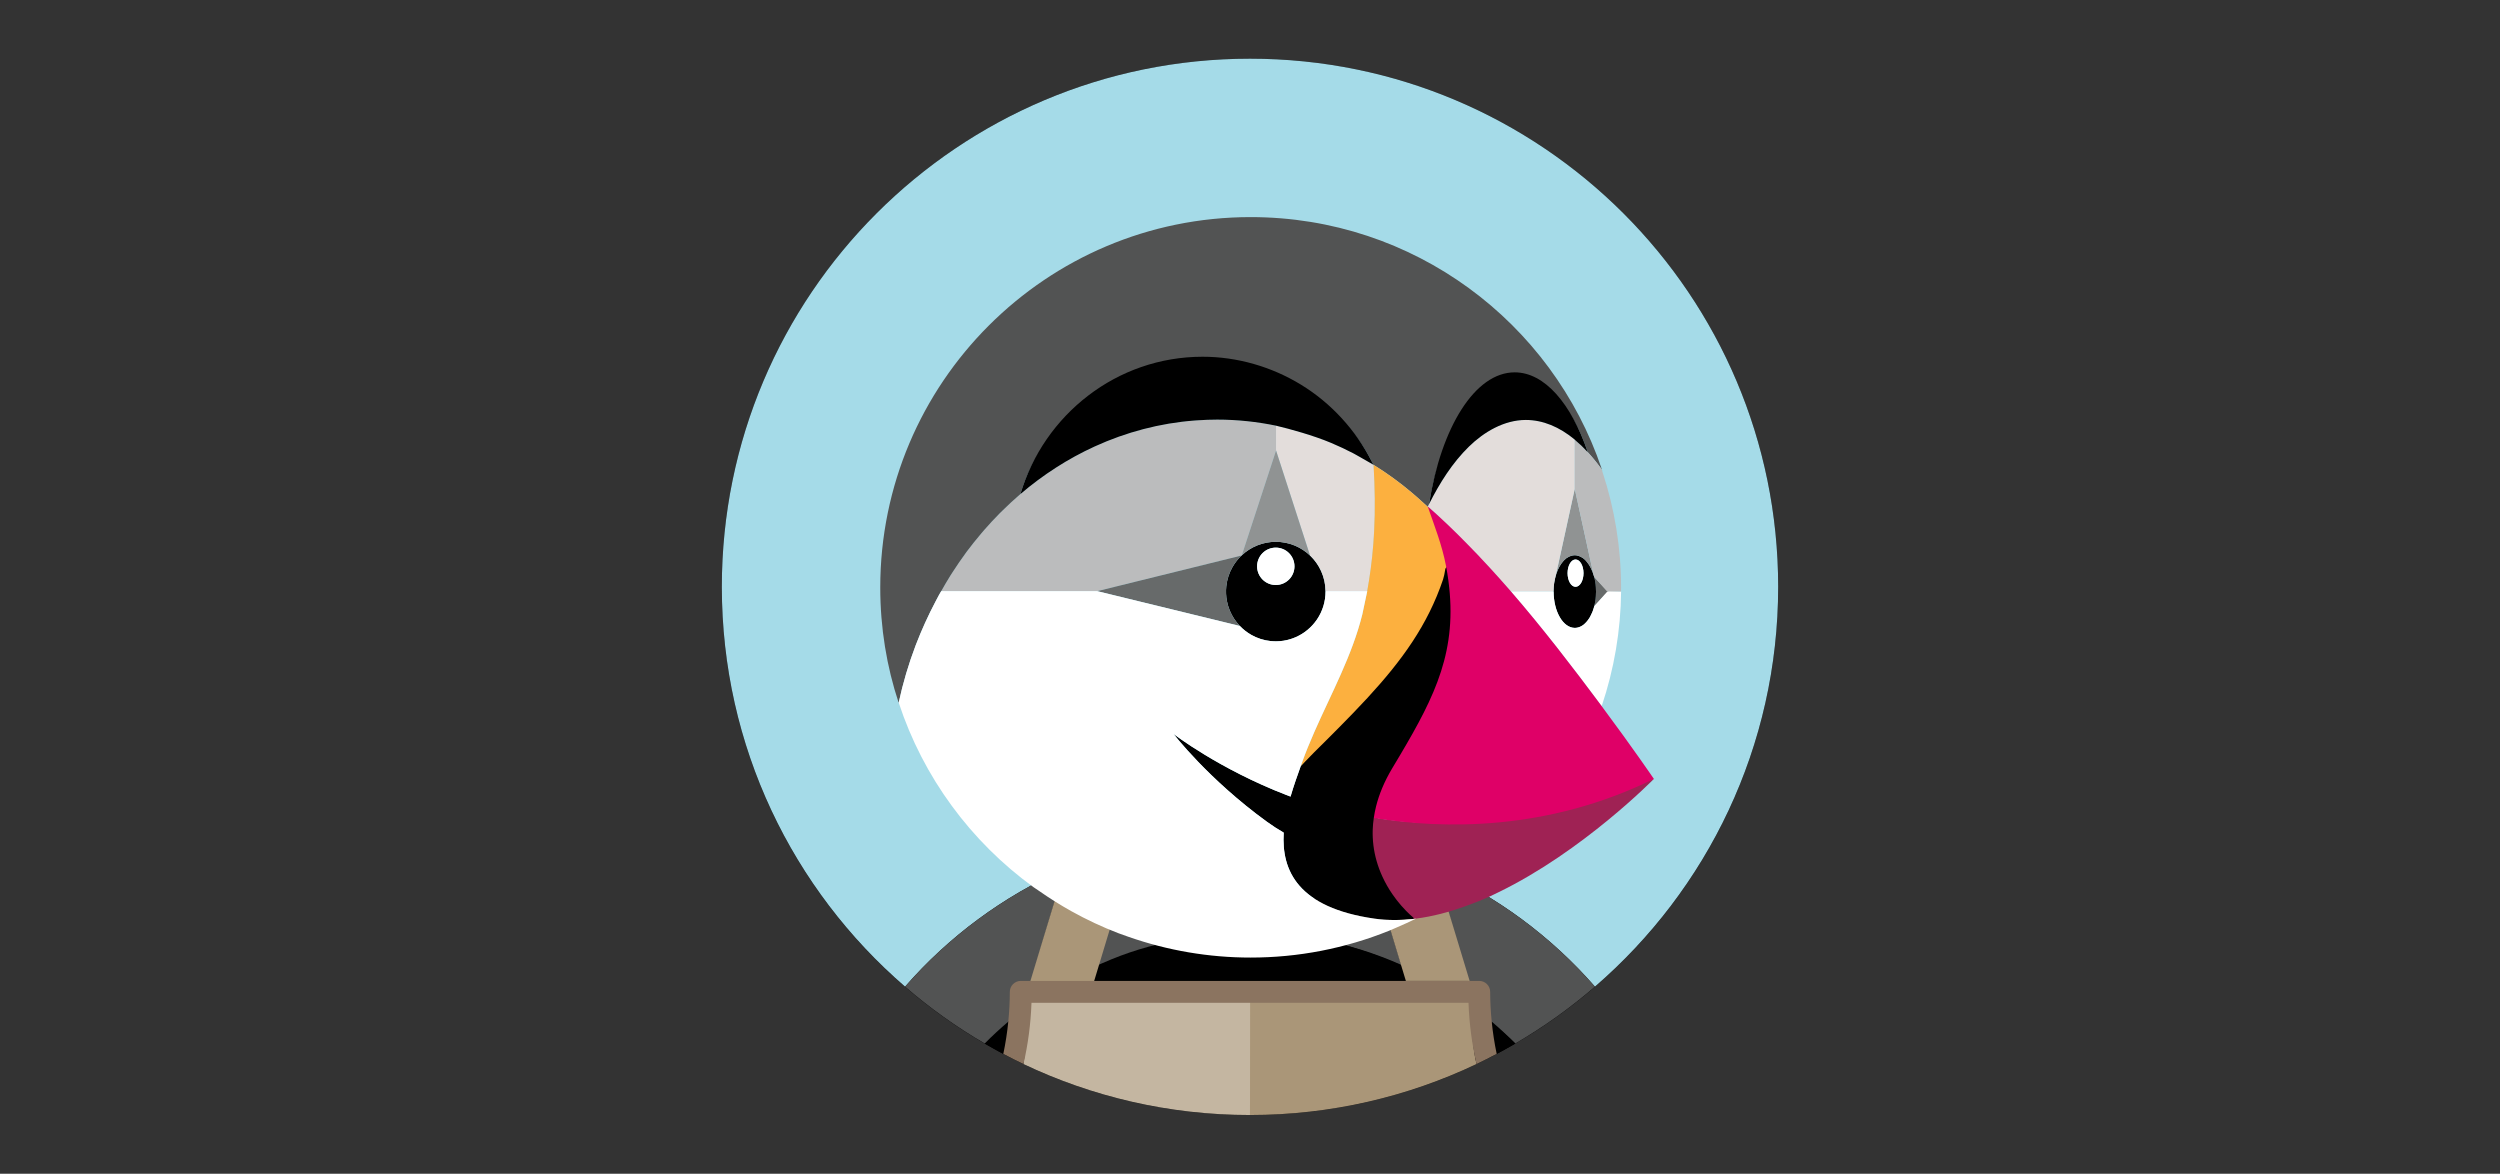
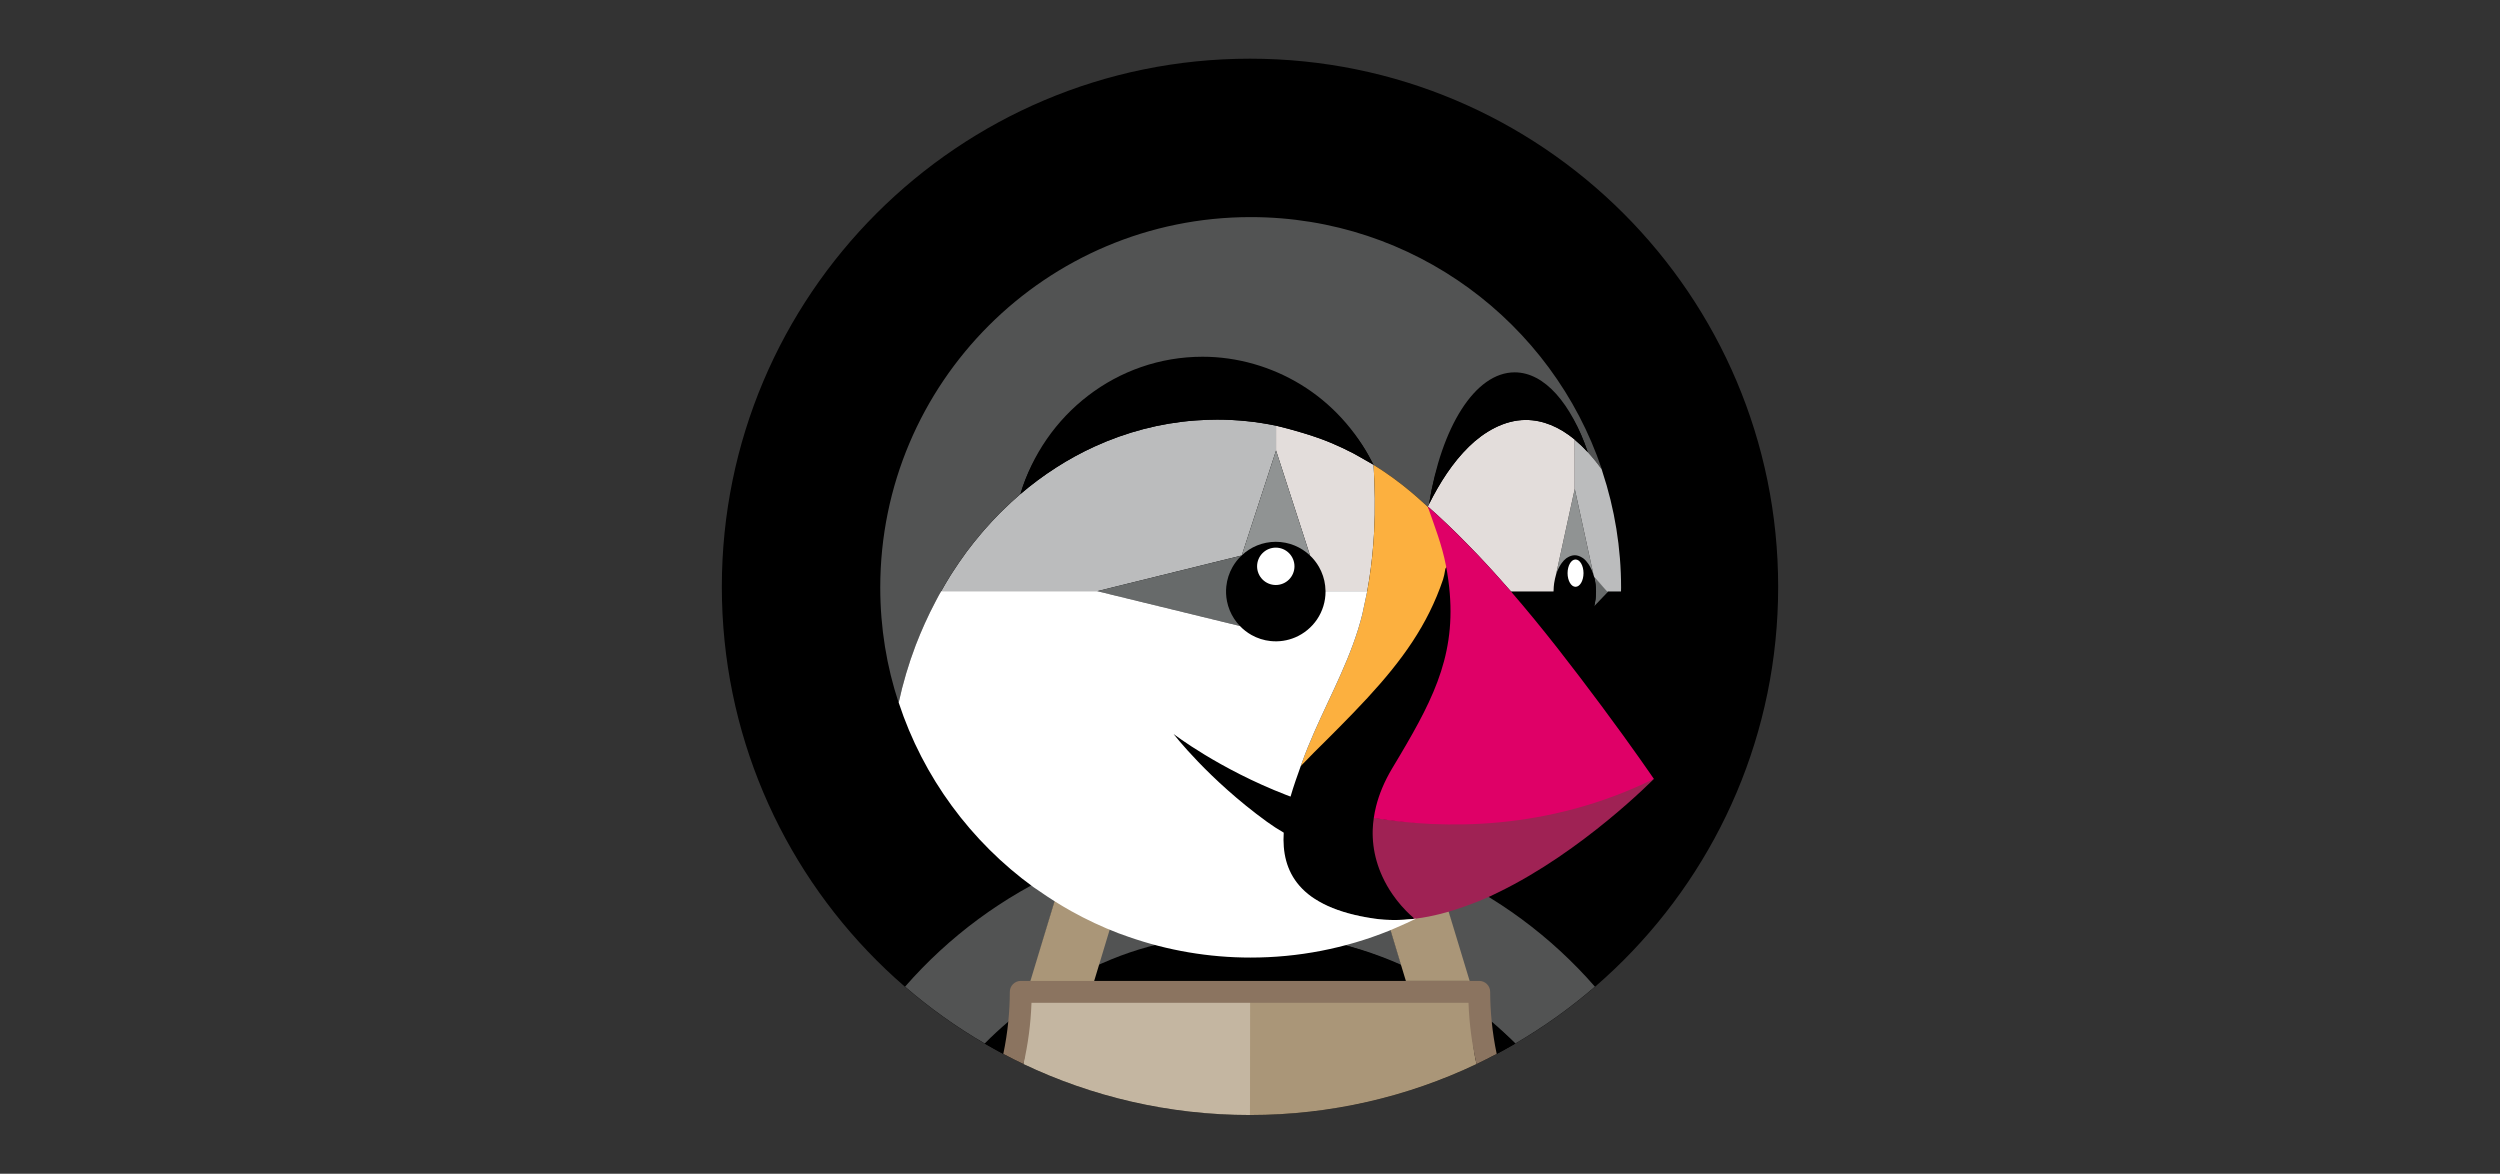
<svg xmlns="http://www.w3.org/2000/svg" width="213" height="100" viewBox="0 0 213 100" fill="none">
  <rect x="0" y="0" width="213" height="100" fill="#333333" stroke="none" />
  <path d="M151.5 50C151.5 25.147 131.352 5 106.5 5C81.647 5 61.5 25.147 61.5 50C61.5 74.853 81.647 95 106.5 95C131.352 95 151.5 74.853 151.5 50Z" fill="black" />
-   <path d="M90.672 74.052C91.391 73.732 92.119 73.438 92.854 73.162C93.683 72.85 94.52 72.557 95.367 72.302C96.422 71.984 97.486 71.696 98.564 71.468C100.019 71.158 101.49 70.931 102.971 70.787C102.134 73.411 101.219 76.01 100.226 78.58C100.267 79.082 100.293 79.584 100.305 80.088C102.345 79.684 104.42 79.481 106.5 79.48C108.62 79.48 110.69 79.692 112.695 80.088C112.707 79.584 112.733 79.082 112.774 78.58C111.781 76.01 110.865 73.411 110.029 70.787C111.511 70.93 112.982 71.159 114.435 71.468C115.513 71.696 116.577 71.984 117.632 72.302C118.48 72.557 119.316 72.85 120.146 73.162C120.881 73.438 121.61 73.733 122.328 74.053C127.523 76.362 132.151 79.778 135.888 84.062C145.443 75.81 151.5 63.616 151.5 50C151.5 25.147 131.352 5 106.5 5C81.647 5 61.5 25.147 61.5 50C61.5 63.616 67.556 75.81 77.112 84.062C80.849 79.778 85.477 76.362 90.672 74.052Z" fill="#A5DBE8" />
  <path d="M122.328 74.053L125.122 83.659L125.914 83.696C126.428 83.696 126.79 83.832 126.79 84.346C126.79 85.201 126.834 86.162 126.916 87C127.612 87.591 128.46 88.258 129.103 88.906C131.509 87.504 133.78 85.882 135.888 84.062C132.151 79.778 127.523 76.362 122.328 74.053ZM116.866 73.957L120.146 73.162C119.316 72.85 118.48 72.557 117.632 72.302C116.577 71.984 115.513 71.696 114.435 71.468C112.98 71.158 111.509 70.931 110.029 70.787C110.865 73.411 111.781 76.01 112.774 78.58C112.733 79.082 112.707 79.584 112.695 80.088C115.019 80.546 117.304 81.343 119.417 82.278L116.866 73.957Z" fill="#525353" />
  <path d="M83.896 88.905C84.418 89.209 84.946 89.507 85.483 89.79C85.67 88.888 85.971 87.639 86.061 86.711C85.365 87.302 84.539 88.257 83.896 88.905ZM119.362 82.194C117.224 81.247 114.989 80.541 112.695 80.088C110.655 79.684 108.58 79.481 106.5 79.48C104.379 79.48 102.309 79.692 100.305 80.088C97.981 80.546 95.555 81.241 93.443 82.175L93.218 83.574H119.78L119.362 82.194Z" fill="black" />
  <path d="M85.981 86.978C86.063 86.139 86.122 85.391 86.122 84.536C86.122 84.022 86.475 83.692 86.989 83.692L87.833 83.663L90.672 74.052C85.477 76.362 80.849 79.778 77.112 84.062C79.219 85.882 81.491 87.504 83.898 88.905C84.54 88.257 85.21 87.636 85.906 87.045" fill="#525353" />
  <path d="M127.26 88.687C127.443 89.601 127.484 89.783 127.517 89.79C128.052 89.506 128.58 89.211 129.103 88.906C128.453 88.25 127.777 87.622 127.074 87.024L127.26 88.687Z" fill="black" />
  <path d="M119.362 82.194L119.78 83.574L125.214 83.574L122.328 74.053C121.61 73.734 120.882 73.437 120.146 73.162L116.866 73.957L119.362 82.194Z" fill="#AA9678" />
  <path d="M87.88 85.497C87.909 85.477 87.938 85.457 87.966 85.437H87.884C87.883 85.457 87.882 85.477 87.88 85.497Z" fill="#C4B6A1" />
  <path d="M125.116 85.437H125.034L125.119 85.497C125.119 85.477 125.117 85.457 125.116 85.437Z" fill="#AA9678" />
  <path d="M125.02 85.298L106.46 85.32L106.499 95C113.406 95 119.948 93.439 125.797 90.658C125.415 88.98 125.377 87.173 125.314 85.415C125.286 85.394 125.02 85.298 125.02 85.298Z" fill="#AA9678" />
  <path d="M106.47 85.359C106.47 85.359 87.807 85.336 87.778 85.356C87.717 87.115 87.354 89.201 87.201 90.658C93.05 93.439 99.591 95 106.499 95L106.51 85.391L106.47 85.359Z" fill="#C4B6A1" />
-   <path d="M135.93 49.708C135.931 49.72 135.934 49.731 135.936 49.743C135.937 49.75 135.939 49.757 135.94 49.764V49.767C135.962 49.938 135.97 50.118 135.973 50.299C135.974 50.333 135.98 50.364 135.98 50.397L135.98 50.409L135.98 50.422C135.979 50.458 135.973 50.492 135.973 50.527C135.971 50.702 135.96 50.876 135.94 51.05V51.052L135.936 51.078C135.934 51.092 135.93 51.104 135.928 51.117C135.905 51.297 135.871 51.474 135.827 51.65L135.827 51.652L135.833 51.646L135.835 51.638L137.013 50.405L135.826 49.162L135.826 49.165C135.87 49.338 135.904 49.52 135.93 49.708Z" fill="#676A6A" />
+   <path d="M135.93 49.708C135.931 49.72 135.934 49.731 135.936 49.743C135.937 49.75 135.939 49.757 135.94 49.764V49.767C135.962 49.938 135.97 50.118 135.973 50.299C135.974 50.333 135.98 50.364 135.98 50.397L135.98 50.409L135.98 50.422C135.979 50.458 135.973 50.492 135.973 50.527C135.971 50.702 135.96 50.876 135.94 51.05V51.052L135.936 51.078C135.934 51.092 135.93 51.104 135.928 51.117C135.905 51.297 135.871 51.474 135.827 51.65L135.827 51.652L135.833 51.646L135.835 51.638L137.013 50.405L135.826 49.162C135.87 49.338 135.904 49.52 135.93 49.708Z" fill="#676A6A" />
  <path d="M135.93 51.117C135.933 51.094 135.939 51.073 135.942 51.05C135.963 50.881 135.971 50.705 135.975 50.527C135.975 50.487 135.982 50.45 135.982 50.409C135.982 50.371 135.976 50.336 135.975 50.299C135.973 50.121 135.962 49.943 135.942 49.766C135.939 49.746 135.934 49.728 135.931 49.708C135.907 49.525 135.873 49.344 135.828 49.165C135.812 49.104 135.791 49.05 135.773 48.992C135.667 48.64 135.521 48.328 135.349 48.07C135.283 47.972 135.211 47.878 135.133 47.789C135.062 47.71 134.984 47.638 134.901 47.573C134.87 47.549 134.837 47.533 134.805 47.512C134.708 47.448 134.603 47.398 134.493 47.361C134.389 47.327 134.28 47.308 134.171 47.306C134.06 47.306 133.953 47.329 133.848 47.361C133.738 47.398 133.633 47.448 133.536 47.512C133.505 47.533 133.472 47.549 133.441 47.572C133.296 47.685 133.169 47.819 133.064 47.969C133.039 48.002 133.015 48.036 132.992 48.071C132.82 48.329 132.674 48.64 132.568 48.992L132.555 49.035C132.508 49.196 132.471 49.366 132.441 49.541C132.432 49.594 132.419 49.646 132.412 49.701C132.384 49.896 132.369 50.1 132.366 50.309C132.365 50.338 132.361 50.365 132.361 50.394H132.368C132.368 52.108 133.179 53.498 134.179 53.498C134.351 53.498 134.517 53.453 134.675 53.376C134.769 53.329 134.859 53.273 134.941 53.207C134.975 53.18 135.007 53.147 135.04 53.116C135.12 53.041 135.196 52.957 135.268 52.863C135.318 52.797 135.367 52.731 135.413 52.658C135.442 52.611 135.469 52.561 135.496 52.511C135.546 52.417 135.594 52.32 135.637 52.216C135.654 52.179 135.67 52.143 135.685 52.105C135.74 51.961 135.788 51.809 135.829 51.65C135.872 51.48 135.905 51.301 135.93 51.117ZM134.236 49.996C133.861 49.996 133.557 49.475 133.557 48.832C133.557 48.19 133.861 47.668 134.236 47.668C134.611 47.668 134.915 48.19 134.915 48.832C134.915 49.475 134.611 49.996 134.236 49.996Z" fill="black" />
  <path d="M134.236 47.668C133.861 47.668 133.557 48.19 133.557 48.832C133.557 49.475 133.861 49.996 134.236 49.996C134.611 49.996 134.915 49.475 134.915 48.832C134.915 48.19 134.611 47.668 134.236 47.668Z" fill="white" />
  <path d="M132.566 48.992C132.672 48.64 132.818 48.329 132.99 48.07C133.013 48.035 133.037 48.002 133.062 47.969C133.167 47.819 133.294 47.685 133.439 47.572C133.47 47.548 133.503 47.532 133.534 47.512C133.631 47.448 133.736 47.397 133.846 47.361C133.951 47.328 134.058 47.306 134.169 47.306C134.279 47.306 134.386 47.328 134.491 47.361C134.601 47.398 134.706 47.448 134.803 47.512C134.835 47.532 134.868 47.549 134.898 47.572C134.979 47.634 135.057 47.708 135.131 47.789C135.209 47.878 135.281 47.972 135.347 48.07C135.519 48.328 135.665 48.639 135.771 48.992L134.169 41.653L132.566 48.992Z" fill="#909393" />
  <path d="M112.933 50.341C112.931 50.193 112.921 50.047 112.904 49.904L112.903 49.898C112.887 49.757 112.863 49.618 112.833 49.48L112.83 49.469C112.8 49.335 112.763 49.202 112.72 49.071L112.716 49.062C112.673 48.932 112.624 48.804 112.568 48.679C112.568 48.679 112.566 48.675 112.565 48.672C112.118 47.678 111.308 46.893 110.3 46.478L110.288 46.473C110.043 46.373 109.789 46.297 109.529 46.245C109.522 46.243 109.516 46.243 109.509 46.242C109.242 46.189 108.969 46.162 108.696 46.162C108.422 46.162 108.156 46.19 107.897 46.24L107.87 46.244C107.612 46.295 107.364 46.37 107.125 46.466L107.106 46.473C106.864 46.571 106.633 46.691 106.414 46.832C106.195 46.974 105.989 47.134 105.8 47.312L105.795 47.326L105.779 47.33C105.476 47.618 105.217 47.949 105.01 48.312L105.002 48.325C104.939 48.437 104.882 48.553 104.829 48.671C104.823 48.683 104.816 48.695 104.811 48.708C104.763 48.817 104.721 48.93 104.682 49.044C104.675 49.067 104.665 49.088 104.658 49.11C104.625 49.217 104.597 49.326 104.571 49.435C104.564 49.467 104.554 49.497 104.547 49.529C104.525 49.637 104.51 49.748 104.495 49.858C104.491 49.893 104.484 49.925 104.48 49.959C104.436 50.38 104.455 50.806 104.538 51.221C104.538 51.226 104.539 51.232 104.54 51.238C104.593 51.502 104.671 51.758 104.772 52.002C104.773 52.006 104.774 52.009 104.775 52.012C104.978 52.503 105.271 52.951 105.639 53.334C105.927 53.635 106.259 53.892 106.624 54.099L106.629 54.102C106.743 54.166 106.861 54.223 106.981 54.277C106.991 54.281 107 54.286 107.01 54.291C107.121 54.339 107.236 54.381 107.352 54.42C107.372 54.427 107.391 54.435 107.41 54.442C107.517 54.476 107.628 54.503 107.738 54.528C107.768 54.535 107.797 54.545 107.827 54.552C107.934 54.574 108.045 54.589 108.156 54.603C108.189 54.607 108.222 54.615 108.256 54.618C109.246 54.723 110.241 54.474 111.067 53.917C111.518 53.612 111.907 53.224 112.212 52.772C112.685 52.072 112.937 51.247 112.936 50.402C112.936 50.392 112.935 50.382 112.935 50.373C112.934 50.362 112.933 50.352 112.933 50.341ZM108.696 49.844C108.487 49.844 108.28 49.803 108.087 49.723C107.894 49.642 107.718 49.525 107.57 49.377C107.422 49.229 107.305 49.054 107.225 48.861C107.145 48.667 107.104 48.46 107.104 48.251C107.104 48.042 107.145 47.835 107.225 47.641C107.305 47.448 107.422 47.273 107.57 47.125C107.718 46.977 107.894 46.859 108.087 46.779C108.28 46.7 108.488 46.658 108.697 46.658C109.119 46.658 109.524 46.826 109.823 47.125C110.121 47.424 110.289 47.829 110.289 48.251C110.289 48.674 110.121 49.079 109.823 49.377C109.524 49.676 109.119 49.844 108.696 49.844Z" fill="black" />
  <path d="M108.697 46.658C108.274 46.658 107.869 46.826 107.57 47.125C107.272 47.423 107.104 47.829 107.104 48.251C107.104 48.673 107.272 49.077 107.571 49.376C107.87 49.675 108.275 49.842 108.697 49.842C109.119 49.842 109.524 49.675 109.823 49.376C110.122 49.077 110.289 48.672 110.289 48.25C110.289 47.828 110.121 47.424 109.823 47.125C109.524 46.826 109.119 46.658 108.697 46.658Z" fill="white" />
  <path d="M105.779 47.33L105.795 47.326L105.8 47.312L108.72 38.381V36.291L108.72 36.268C107.072 35.926 105.393 35.753 103.71 35.751C103.139 35.751 102.572 35.775 102.009 35.813C101.927 35.819 101.845 35.824 101.763 35.83C98.832 36.053 95.945 36.817 93.273 38.037C90.981 39.083 88.852 40.462 86.937 42.096L86.934 42.099C86.422 42.538 85.926 42.995 85.447 43.469C85.357 43.557 85.265 43.645 85.176 43.734C84.723 44.191 84.285 44.662 83.863 45.147C83.771 45.253 83.68 45.361 83.59 45.467C83.163 45.968 82.753 46.482 82.359 47.008C82.326 47.053 82.295 47.099 82.263 47.143C81.889 47.654 81.531 48.175 81.189 48.707C81.121 48.811 81.052 48.913 80.987 49.018C80.709 49.458 80.451 49.911 80.194 50.364H93.496L105.779 47.33Z" fill="#BBBCBD" />
  <path d="M117.011 46.325C117.038 45.976 117.06 45.628 117.078 45.28C117.102 44.808 117.118 44.335 117.128 43.863C117.135 43.496 117.134 43.129 117.132 42.763C117.132 42.657 117.134 42.551 117.133 42.445C117.122 41.498 117.087 40.552 117.029 39.607L117.021 39.601L117.017 39.595C116.666 39.393 116.314 39.192 115.961 38.992L115.937 38.977L115.661 38.822L115.657 38.819L115.466 38.712L115.428 38.691C115.382 38.665 115.336 38.64 115.289 38.615C114.678 38.298 114.054 38.005 113.419 37.737C111.906 37.098 109.868 36.538 108.72 36.268L108.72 38.381L111.615 47.326L111.619 47.333C111.917 47.618 112.174 47.945 112.38 48.306C112.448 48.424 112.509 48.547 112.565 48.672C112.566 48.675 112.568 48.679 112.568 48.679C112.624 48.804 112.673 48.932 112.716 49.062L112.72 49.071C112.763 49.202 112.8 49.335 112.83 49.469L112.833 49.48C112.863 49.618 112.887 49.757 112.903 49.898L112.904 49.904C112.921 50.047 112.931 50.193 112.933 50.341L112.945 50.364H116.489C116.726 49.063 116.897 47.751 117.001 46.433C117.003 46.397 117.008 46.361 117.011 46.325Z" fill="#E3DDDB" />
  <path d="M121.645 43.162C121.643 43.166 121.641 43.171 121.638 43.175L121.645 43.162Z" fill="#FCB03F" />
  <path d="M105.8 47.312C105.99 47.134 106.196 46.972 106.416 46.831C106.634 46.69 106.865 46.571 107.106 46.473C107.112 46.471 107.119 46.469 107.125 46.466C107.366 46.369 107.615 46.295 107.87 46.244L107.897 46.24C108.161 46.188 108.428 46.163 108.696 46.162C108.975 46.162 109.246 46.19 109.509 46.242C109.516 46.243 109.522 46.243 109.529 46.245C109.793 46.297 110.051 46.376 110.3 46.478C110.788 46.679 111.235 46.969 111.617 47.333L111.614 47.326L108.72 38.381L105.8 47.312Z" fill="#909393" />
  <path d="M104.773 52.002C104.672 51.755 104.594 51.499 104.542 51.238C104.54 51.232 104.54 51.226 104.539 51.221C104.457 50.806 104.437 50.38 104.481 49.959C104.485 49.925 104.492 49.893 104.497 49.858C104.511 49.748 104.526 49.637 104.549 49.529C104.556 49.497 104.566 49.467 104.573 49.435C104.598 49.326 104.626 49.217 104.66 49.11C104.667 49.088 104.676 49.067 104.684 49.044C104.723 48.93 104.764 48.817 104.812 48.708C104.818 48.695 104.825 48.683 104.83 48.671C104.883 48.553 104.94 48.437 105.003 48.325L105.01 48.312C105.217 47.949 105.478 47.618 105.781 47.33L93.496 50.364L93.473 50.364L105.639 53.334C105.271 52.951 104.98 52.503 104.777 52.012C104.775 52.009 104.774 52.006 104.773 52.002Z" fill="#676A6A" />
  <path d="M132.412 49.701C132.419 49.646 132.432 49.594 132.441 49.541C132.471 49.366 132.508 49.196 132.555 49.035C132.56 49.016 132.561 48.995 132.567 48.977L134.17 41.638L134.169 37.453C132.86 36.371 131.457 35.78 129.997 35.78C128.152 35.78 126.432 36.799 125.146 38.057C123.738 39.434 122.65 41.167 121.771 42.915C121.73 42.996 121.689 43.073 121.649 43.154C121.92 43.389 122.188 43.627 122.453 43.869C123.051 44.418 123.639 44.978 124.216 45.55C124.486 45.816 124.75 46.087 125.015 46.357C125.296 46.644 125.578 46.93 125.855 47.221C126.361 47.753 126.861 48.292 127.353 48.837C127.776 49.303 128.193 49.773 128.607 50.247C128.676 50.32 128.725 50.373 128.744 50.394H132.358C132.358 50.364 132.365 50.338 132.366 50.309C132.369 50.1 132.384 49.896 132.412 49.701ZM121.648 43.173L121.645 43.162L121.638 43.175L121.654 43.19C121.652 43.184 121.65 43.179 121.648 43.173Z" fill="#E3DDDB" />
  <path d="M78.016 54.982L78.048 54.901C78.533 53.642 79.093 52.413 79.724 51.219C79.822 51.034 79.918 50.847 80.019 50.664C80.075 50.562 80.137 50.465 80.194 50.364C80.451 49.911 80.709 49.458 80.987 49.018C81.052 48.913 81.121 48.811 81.189 48.707C81.531 48.175 81.889 47.654 82.263 47.143C82.295 47.099 82.326 47.053 82.359 47.008C82.753 46.482 83.163 45.968 83.59 45.467C83.68 45.361 83.771 45.253 83.863 45.147C84.285 44.662 84.723 44.191 85.176 43.734C85.265 43.645 85.357 43.557 85.447 43.469C85.926 42.995 86.422 42.538 86.934 42.099L86.937 42.096C88.959 35.324 95.489 31.162 102.808 31.162C105.754 31.162 108.684 32.011 111.195 33.547C113.771 35.122 115.527 36.661 116.89 39.352L116.911 39.392C116.945 39.46 116.983 39.526 117.017 39.595L117.021 39.601L117.029 39.607C118.174 40.315 119.265 41.107 120.292 41.978C120.637 42.269 120.976 42.569 121.309 42.876C121.418 42.976 121.531 43.072 121.639 43.174C121.642 43.17 121.643 43.166 121.645 43.162C121.646 43.159 121.647 43.157 121.649 43.154C121.686 43.078 121.723 42.999 121.761 42.924C122.792 36.414 126.07 32.864 129.457 32.864C132.01 32.864 133.866 34.387 135.267 38.484L135.282 38.528L135.285 38.533C135.699 38.984 136.084 39.459 136.441 39.956C136.448 39.966 136.455 39.975 136.463 39.985C136.483 40.045 136.5 40.106 136.519 40.165L136.467 39.952C132.253 27.477 120.455 18.497 106.558 18.497C89.128 18.497 74.998 32.627 74.998 50.057C74.998 53.493 75.547 56.801 76.567 59.879L76.571 59.861C76.929 58.201 77.412 56.57 78.016 54.982Z" fill="#525353" />
-   <path d="M136.937 50.406L135.837 51.638L135.833 51.646C135.791 51.808 135.741 51.959 135.685 52.105C135.67 52.143 135.654 52.179 135.637 52.216C135.595 52.317 135.548 52.415 135.496 52.511C135.469 52.561 135.442 52.611 135.413 52.658C135.367 52.731 135.318 52.797 135.268 52.863C135.199 52.953 135.123 53.038 135.04 53.116C135.007 53.147 134.975 53.18 134.941 53.207C134.859 53.273 134.769 53.329 134.675 53.376C134.517 53.453 134.351 53.498 134.179 53.498C133.179 53.498 132.368 52.108 132.368 50.394L128.733 50.394L128.735 50.397C129.418 51.186 130.09 51.984 130.751 52.792C131.387 53.568 132.014 54.351 132.634 55.14L132.725 55.255C133.312 56.005 133.894 56.758 134.47 57.516L134.638 57.735C135.25 58.541 135.859 59.35 136.463 60.162C137.527 57.014 138.085 53.717 138.118 50.394L137.097 50.355L136.937 50.406Z" fill="white" />
  <path d="M101.763 35.83C101.845 35.824 101.927 35.819 102.009 35.813C102.575 35.773 103.143 35.752 103.71 35.751C105.422 35.751 107.094 35.934 108.72 36.268C109.868 36.538 111.906 37.098 113.419 37.737C114.054 38.005 114.678 38.298 115.289 38.615L115.428 38.691L115.466 38.712C115.522 38.744 115.584 38.778 115.657 38.819L115.661 38.822L115.937 38.977L115.961 38.992C116.35 39.212 116.78 39.459 116.945 39.554L116.987 39.578L117.017 39.595C116.983 39.526 116.945 39.46 116.911 39.392L116.89 39.352C115.527 36.661 113.427 34.354 110.852 32.779C108.341 31.243 105.411 30.394 102.465 30.394C95.145 30.394 88.959 35.324 86.937 42.096C88.852 40.462 90.981 39.083 93.273 38.037C95.945 36.817 98.832 36.053 101.763 35.83Z" fill="black" />
  <path d="M136.461 39.986C136.454 39.976 136.446 39.967 136.439 39.956C136.082 39.459 135.697 38.985 135.284 38.534L135.273 38.521C135.097 38.33 134.916 38.144 134.728 37.964C134.659 37.898 134.587 37.84 134.517 37.776C134.402 37.671 134.287 37.562 134.169 37.466L134.169 41.653L135.772 48.993C135.79 49.05 135.81 49.103 135.826 49.162L136.937 50.406L136.947 50.394H138.109C138.111 50.286 138.117 50.18 138.117 50.072V50.07C138.117 46.704 137.577 43.36 136.518 40.165C136.498 40.106 136.481 40.045 136.461 39.986Z" fill="#BBBCBD" />
  <path d="M125.146 38.057C126.432 36.799 128.152 35.78 129.997 35.78C131.457 35.78 132.86 36.371 134.169 37.453V37.466C134.287 37.562 134.402 37.671 134.517 37.776C134.587 37.84 134.659 37.898 134.728 37.964C134.916 38.144 135.097 38.33 135.273 38.521L135.284 38.534L135.28 38.529L135.265 38.484C133.864 34.386 131.602 31.724 129.05 31.724C125.662 31.724 122.791 36.414 121.759 42.924L121.771 42.915C122.65 41.167 123.738 39.434 125.146 38.057ZM120.568 78.066C120.568 78.066 120.112 77.705 119.533 77.039C119.264 76.731 119.012 76.407 118.781 76.07C118.707 75.962 118.634 75.85 118.561 75.735C118.342 75.388 118.168 74.967 117.975 74.55C117.752 74.068 117.751 73.747 117.623 73.298C117.529 72.967 117.454 72.631 117.399 72.291C117.311 71.742 117.275 71.185 117.293 70.629C117.303 70.308 117.336 69.976 117.384 69.638C117.432 69.302 117.497 68.969 117.58 68.64C117.835 67.619 118.276 66.532 118.964 65.385L119.14 64.991C119.365 64.617 119.414 64.633 119.628 64.272C122.639 59.191 124.263 55.349 123.469 49.433C123.382 48.827 123.283 48.222 123.172 47.62C123.103 48.057 123.029 48.492 122.952 48.928C122.922 49.063 122.84 49.209 122.809 49.301C121.502 53.172 119.443 56.019 116.481 59.234C116.068 59.68 115.651 60.121 115.228 60.558C114.474 61.338 113.712 62.11 112.942 62.874C112.621 63.193 112.294 63.517 111.961 63.846C111.656 64.149 111.276 64.795 110.822 65.272C110.543 66.055 110.224 66.939 109.955 67.869C109.834 67.823 109.718 67.781 109.595 67.734C103.841 65.508 99.988 62.534 99.988 62.534C99.988 62.534 102.952 66.394 107.947 70.017C108.406 70.35 108.882 70.658 109.374 70.941C109.168 74.202 110.606 77.333 117.1 78.266C118.198 78.424 119.322 78.417 120.454 78.289C120.443 78.255 120.518 78.256 120.512 78.238C120.505 78.219 120.572 78.169 120.572 78.169" fill="black" />
  <path d="M117.095 69.673C122.86 70.603 131.392 70.451 140.249 66.304C140.462 66.204 140.697 66.467 140.911 66.362C140.911 66.362 134.857 72.545 127.628 76.041C127.417 76.143 127.208 76.251 126.995 76.348C126.296 76.668 125.586 76.946 124.872 77.202C123.473 77.705 122.056 78.087 120.649 78.263C120.584 78.271 120.519 78.282 120.454 78.289C120.446 78.263 120.437 78.237 120.428 78.211L120.419 78.181C120.419 78.181 119.963 77.82 119.383 77.153C119.114 76.846 118.863 76.522 118.632 76.184C118.309 75.716 118.027 75.22 117.788 74.704C117.586 74.268 117.418 73.817 117.286 73.355C117.038 72.488 116.926 71.588 116.955 70.686C116.967 70.355 116.998 70.024 117.046 69.695L117.095 69.673Z" fill="#9F2254" />
  <path d="M112.963 63.109C113.733 62.345 114.495 61.572 115.25 60.792C115.672 60.356 116.09 59.914 116.502 59.469C119.464 56.254 121.639 53.245 122.947 49.374C122.977 49.282 123.008 49.162 123.038 49.026L123.052 48.963C123.083 48.818 123.113 48.657 123.142 48.476C123.154 48.352 123.546 48.1 123.557 47.983C123.229 46.297 122.474 44.526 121.648 43.173C121.65 43.179 121.652 43.184 121.654 43.19L121.637 43.174C121.529 43.072 121.416 42.976 121.307 42.875C120.974 42.568 120.635 42.269 120.29 41.977C119.263 41.107 118.172 40.315 117.027 39.606C117.085 40.553 117.122 41.499 117.131 42.444C117.133 42.55 117.13 42.656 117.13 42.762C117.132 43.129 117.133 43.496 117.126 43.862C117.117 44.335 117.1 44.807 117.076 45.279C117.058 45.628 117.036 45.976 117.009 46.324C117.006 46.36 117.002 46.397 116.999 46.433C116.896 47.751 116.725 49.063 116.487 50.364L116.071 52.332C115.201 55.857 113.435 59.054 111.984 62.355C111.599 63.23 111.233 64.116 110.913 65.017L110.822 65.272C111.204 64.87 111.59 64.472 111.983 64.081C112.316 63.752 112.642 63.428 112.963 63.109Z" fill="#FCB03F" />
  <path d="M93.912 82.067C96.025 81.133 97.981 80.546 100.305 80.088C100.293 79.584 100.267 79.082 100.226 78.58C101.219 76.01 102.134 73.411 102.971 70.787C101.49 70.931 100.019 71.158 98.564 71.468C97.486 71.696 96.422 71.984 95.367 72.302C94.52 72.557 93.683 72.85 92.854 73.162L96.133 73.957L93.494 82.242L93.912 82.067Z" fill="#525353" />
  <path d="M134.47 57.516C133.894 56.758 133.312 56.005 132.725 55.255L132.634 55.14C132.007 54.341 131.37 53.548 130.727 52.763C130.073 51.965 129.41 51.177 128.735 50.397C128.693 50.347 128.65 50.297 128.607 50.247C128.051 49.609 127.486 48.978 126.913 48.354C126.564 47.973 126.211 47.595 125.855 47.221C125.577 46.931 125.297 46.643 125.015 46.357C124.75 46.087 124.486 45.816 124.216 45.55C123.639 44.978 123.051 44.418 122.453 43.869C122.188 43.627 121.92 43.389 121.649 43.154C121.647 43.157 121.646 43.159 121.645 43.162C122.216 44.801 122.865 46.461 123.191 48.17C123.276 48.614 123.346 49.047 123.403 49.469C124.197 55.385 122.302 59.248 119.291 64.329C119.071 64.7 118.85 65.071 118.627 65.441C117.939 66.589 117.498 67.676 117.242 68.697C117.16 69.026 117.094 69.359 117.046 69.695C122.95 70.648 131.828 70.825 140.911 66.362C140.911 66.362 139.13 63.744 136.45 60.145C135.849 59.339 135.246 58.536 134.638 57.735C134.583 57.662 134.526 57.589 134.47 57.516Z" fill="#DF0067" />
  <path d="M93.18 83.722L96.133 73.957L92.854 73.162C92.119 73.438 91.391 73.732 90.672 74.052L87.747 83.722L91.012 83.773L93.18 83.722Z" fill="#AA9678" />
  <path d="M95.256 79.498C95.545 79.609 95.838 79.708 96.13 79.811C99.481 80.987 103.006 81.586 106.557 81.585C110.596 81.587 114.598 80.812 118.344 79.301C118.537 79.223 118.726 79.138 118.916 79.057C119.225 78.926 119.532 78.79 119.837 78.649C120.109 78.522 120.381 78.396 120.649 78.263C120.584 78.271 120.52 78.284 120.455 78.291C119.323 78.418 118.198 78.426 117.1 78.268C110.607 77.334 109.168 74.203 109.374 70.942C108.882 70.659 108.406 70.35 107.947 70.017C102.952 66.394 99.989 62.535 99.989 62.535C99.989 62.535 103.841 65.508 109.595 67.734C109.718 67.781 109.834 67.823 109.955 67.869C110.224 66.939 110.543 66.056 110.823 65.273L110.913 65.017C111.233 64.116 111.599 63.23 111.984 62.355C113.435 59.054 115.201 55.857 116.071 52.332L116.489 50.364L112.936 50.365L112.935 50.373C112.935 50.382 112.936 50.392 112.936 50.402C112.937 51.247 112.685 52.072 112.212 52.772C111.751 53.453 111.103 53.987 110.346 54.308C109.687 54.587 108.968 54.694 108.256 54.618C108.222 54.615 108.189 54.607 108.156 54.603C108.045 54.589 107.934 54.574 107.827 54.552C107.797 54.545 107.768 54.535 107.738 54.528C107.628 54.503 107.517 54.476 107.41 54.442C107.391 54.435 107.372 54.427 107.352 54.42C107.236 54.381 107.121 54.339 107.01 54.291C107 54.286 106.991 54.281 106.981 54.277C106.861 54.223 106.743 54.166 106.629 54.102L106.624 54.099C106.26 53.893 105.928 53.636 105.639 53.334L93.472 50.365L80.194 50.364C80.137 50.465 80.073 50.563 80.017 50.665C79.916 50.848 79.82 51.035 79.723 51.22C79.396 51.837 79.089 52.463 78.802 53.098C78.533 53.692 78.281 54.294 78.046 54.902L78.014 54.983C77.411 56.571 76.928 58.202 76.569 59.862C78.659 66.238 82.727 71.717 88.043 75.579C88.198 75.691 88.361 75.791 88.518 75.9C89.418 76.532 90.35 77.116 91.311 77.651C92.581 78.358 93.9 78.975 95.256 79.498Z" fill="white" />
  <path d="M127.094 87.045C127.009 86.201 126.965 85.353 126.962 84.505C126.962 84.258 126.864 84.021 126.689 83.847C126.515 83.672 126.278 83.574 126.031 83.574H86.968C86.721 83.574 86.485 83.672 86.31 83.847C86.135 84.021 86.037 84.258 86.037 84.505C86.037 85.36 85.988 86.207 85.906 87.045C85.815 87.967 85.672 88.883 85.483 89.79C86.049 90.09 86.621 90.381 87.201 90.658C87.59 88.963 87.817 87.235 87.88 85.497C87.882 85.477 87.883 85.457 87.884 85.437H125.116C125.117 85.457 125.119 85.477 125.119 85.497C125.183 87.235 125.41 88.962 125.798 90.657C126.377 90.38 126.95 90.091 127.517 89.79C127.327 88.883 127.186 87.967 127.094 87.045Z" fill="#8B7460" />
</svg>